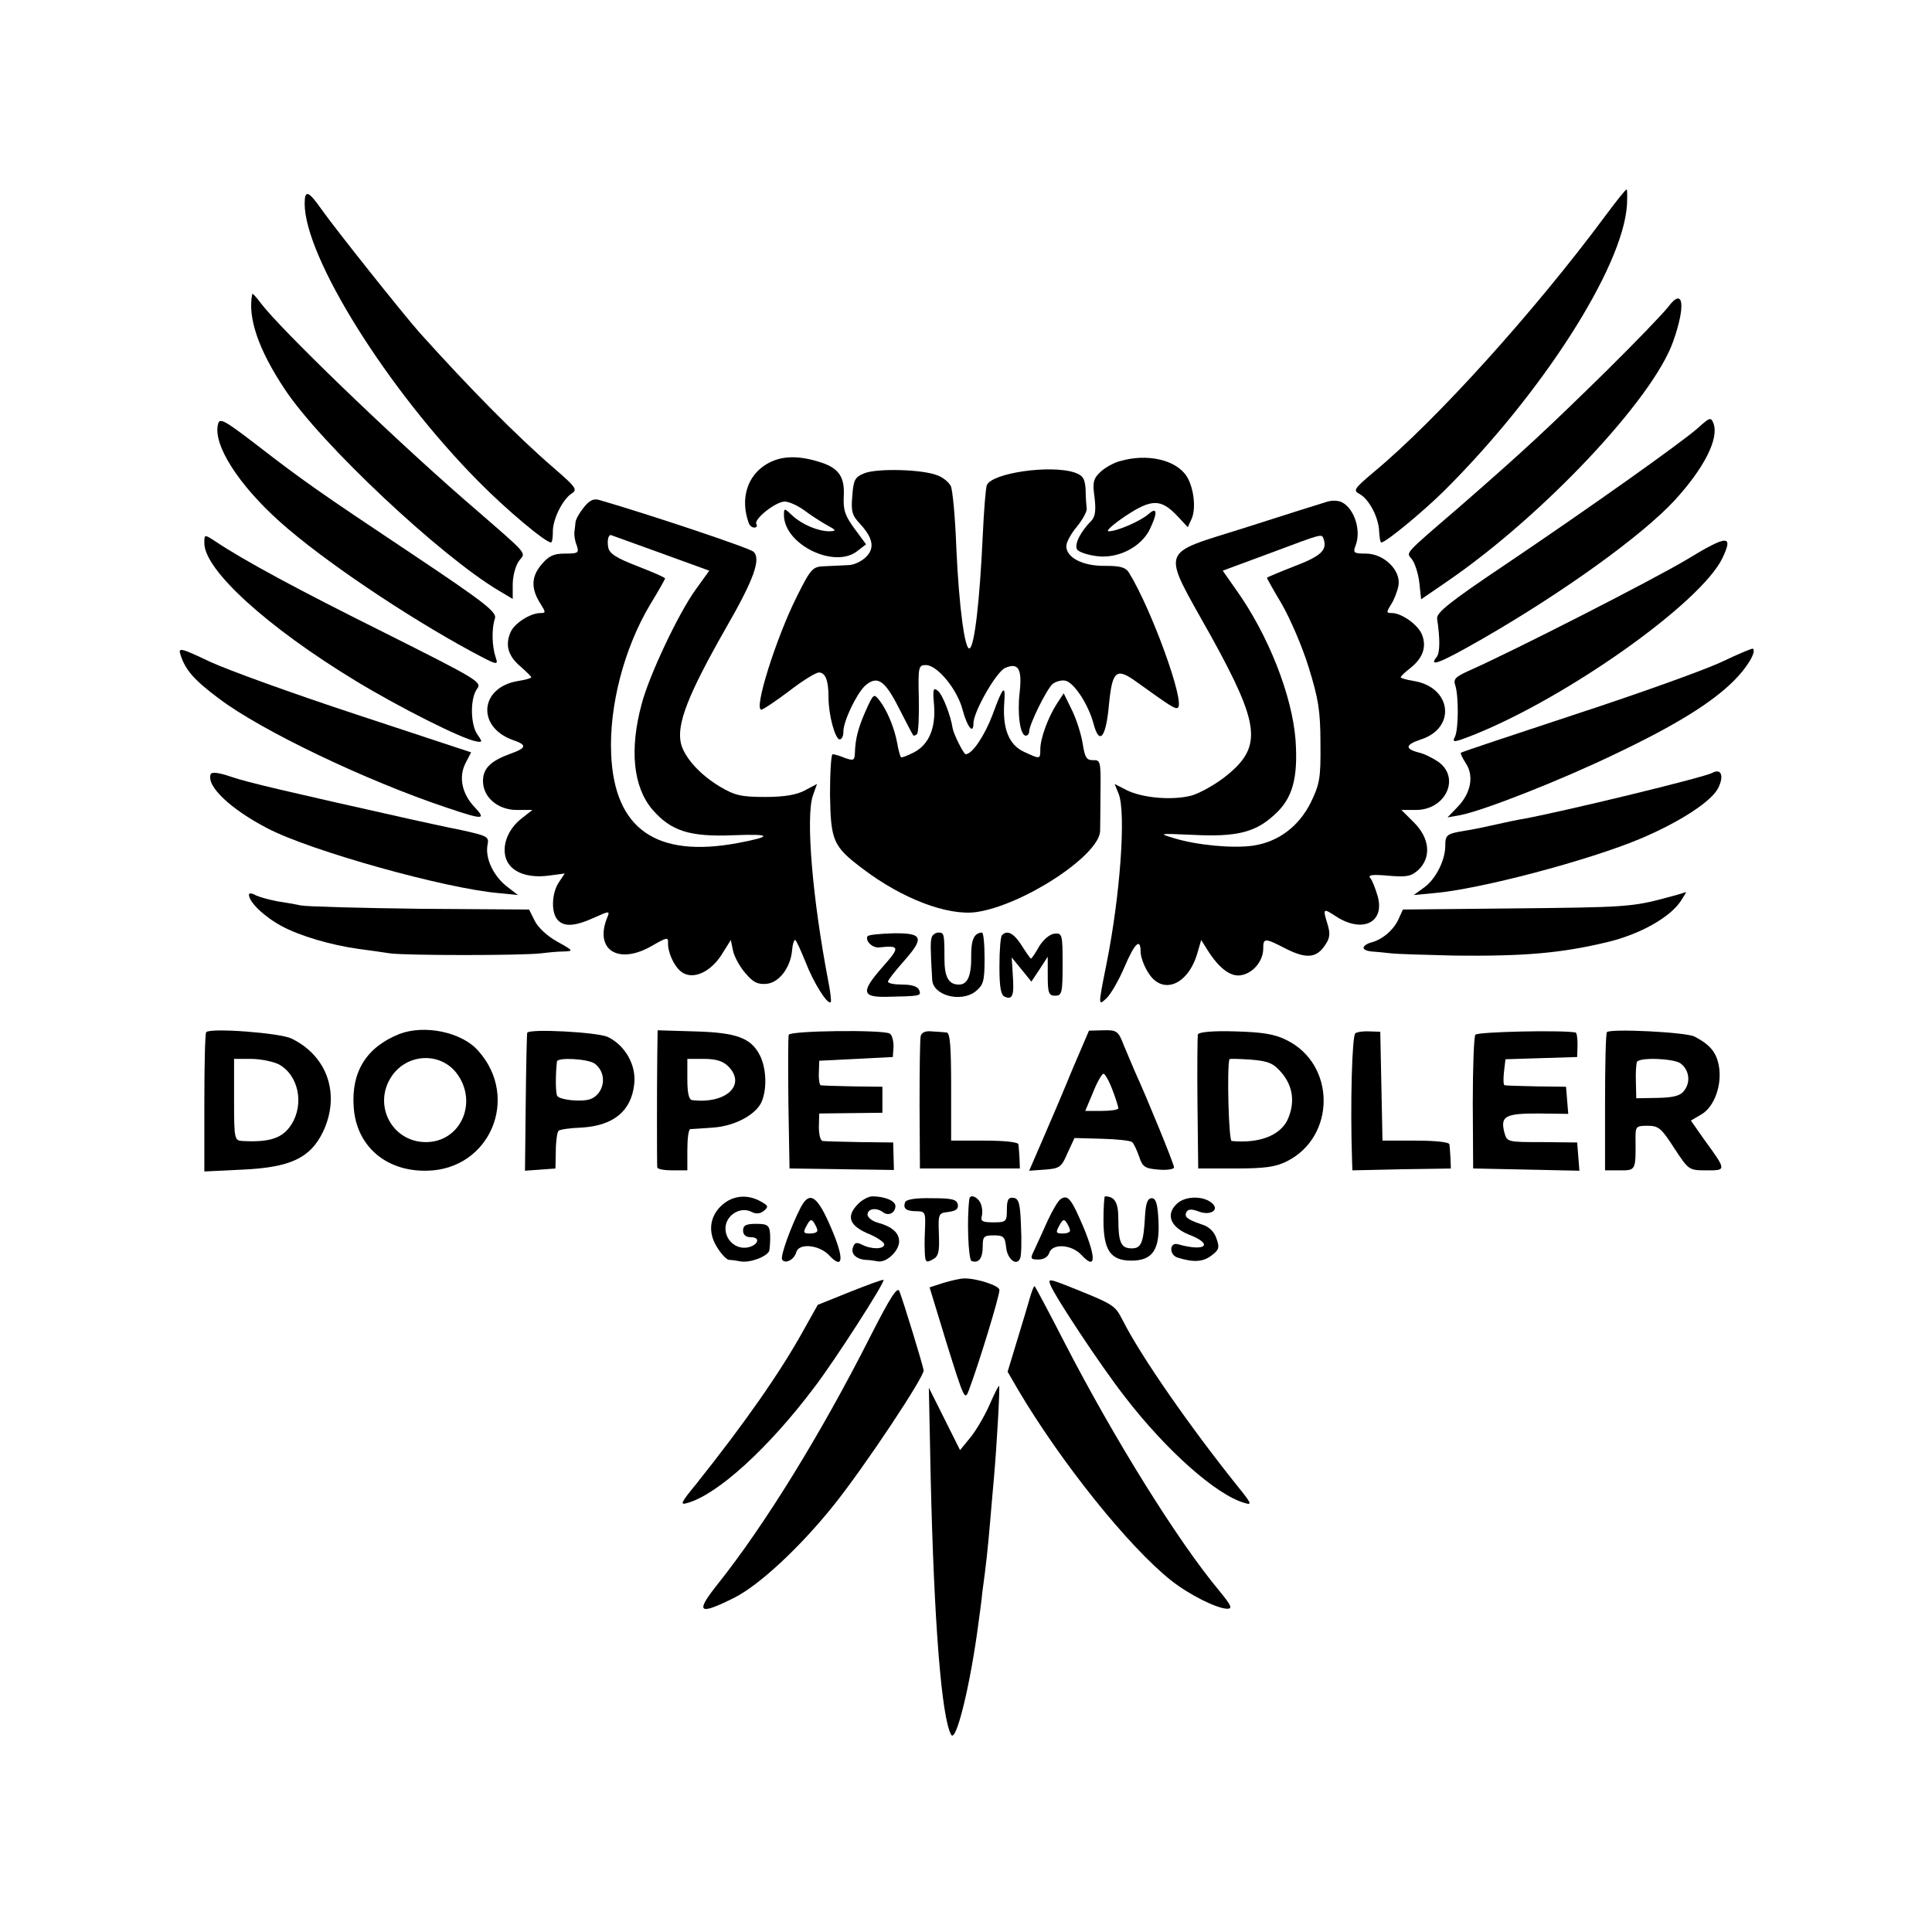
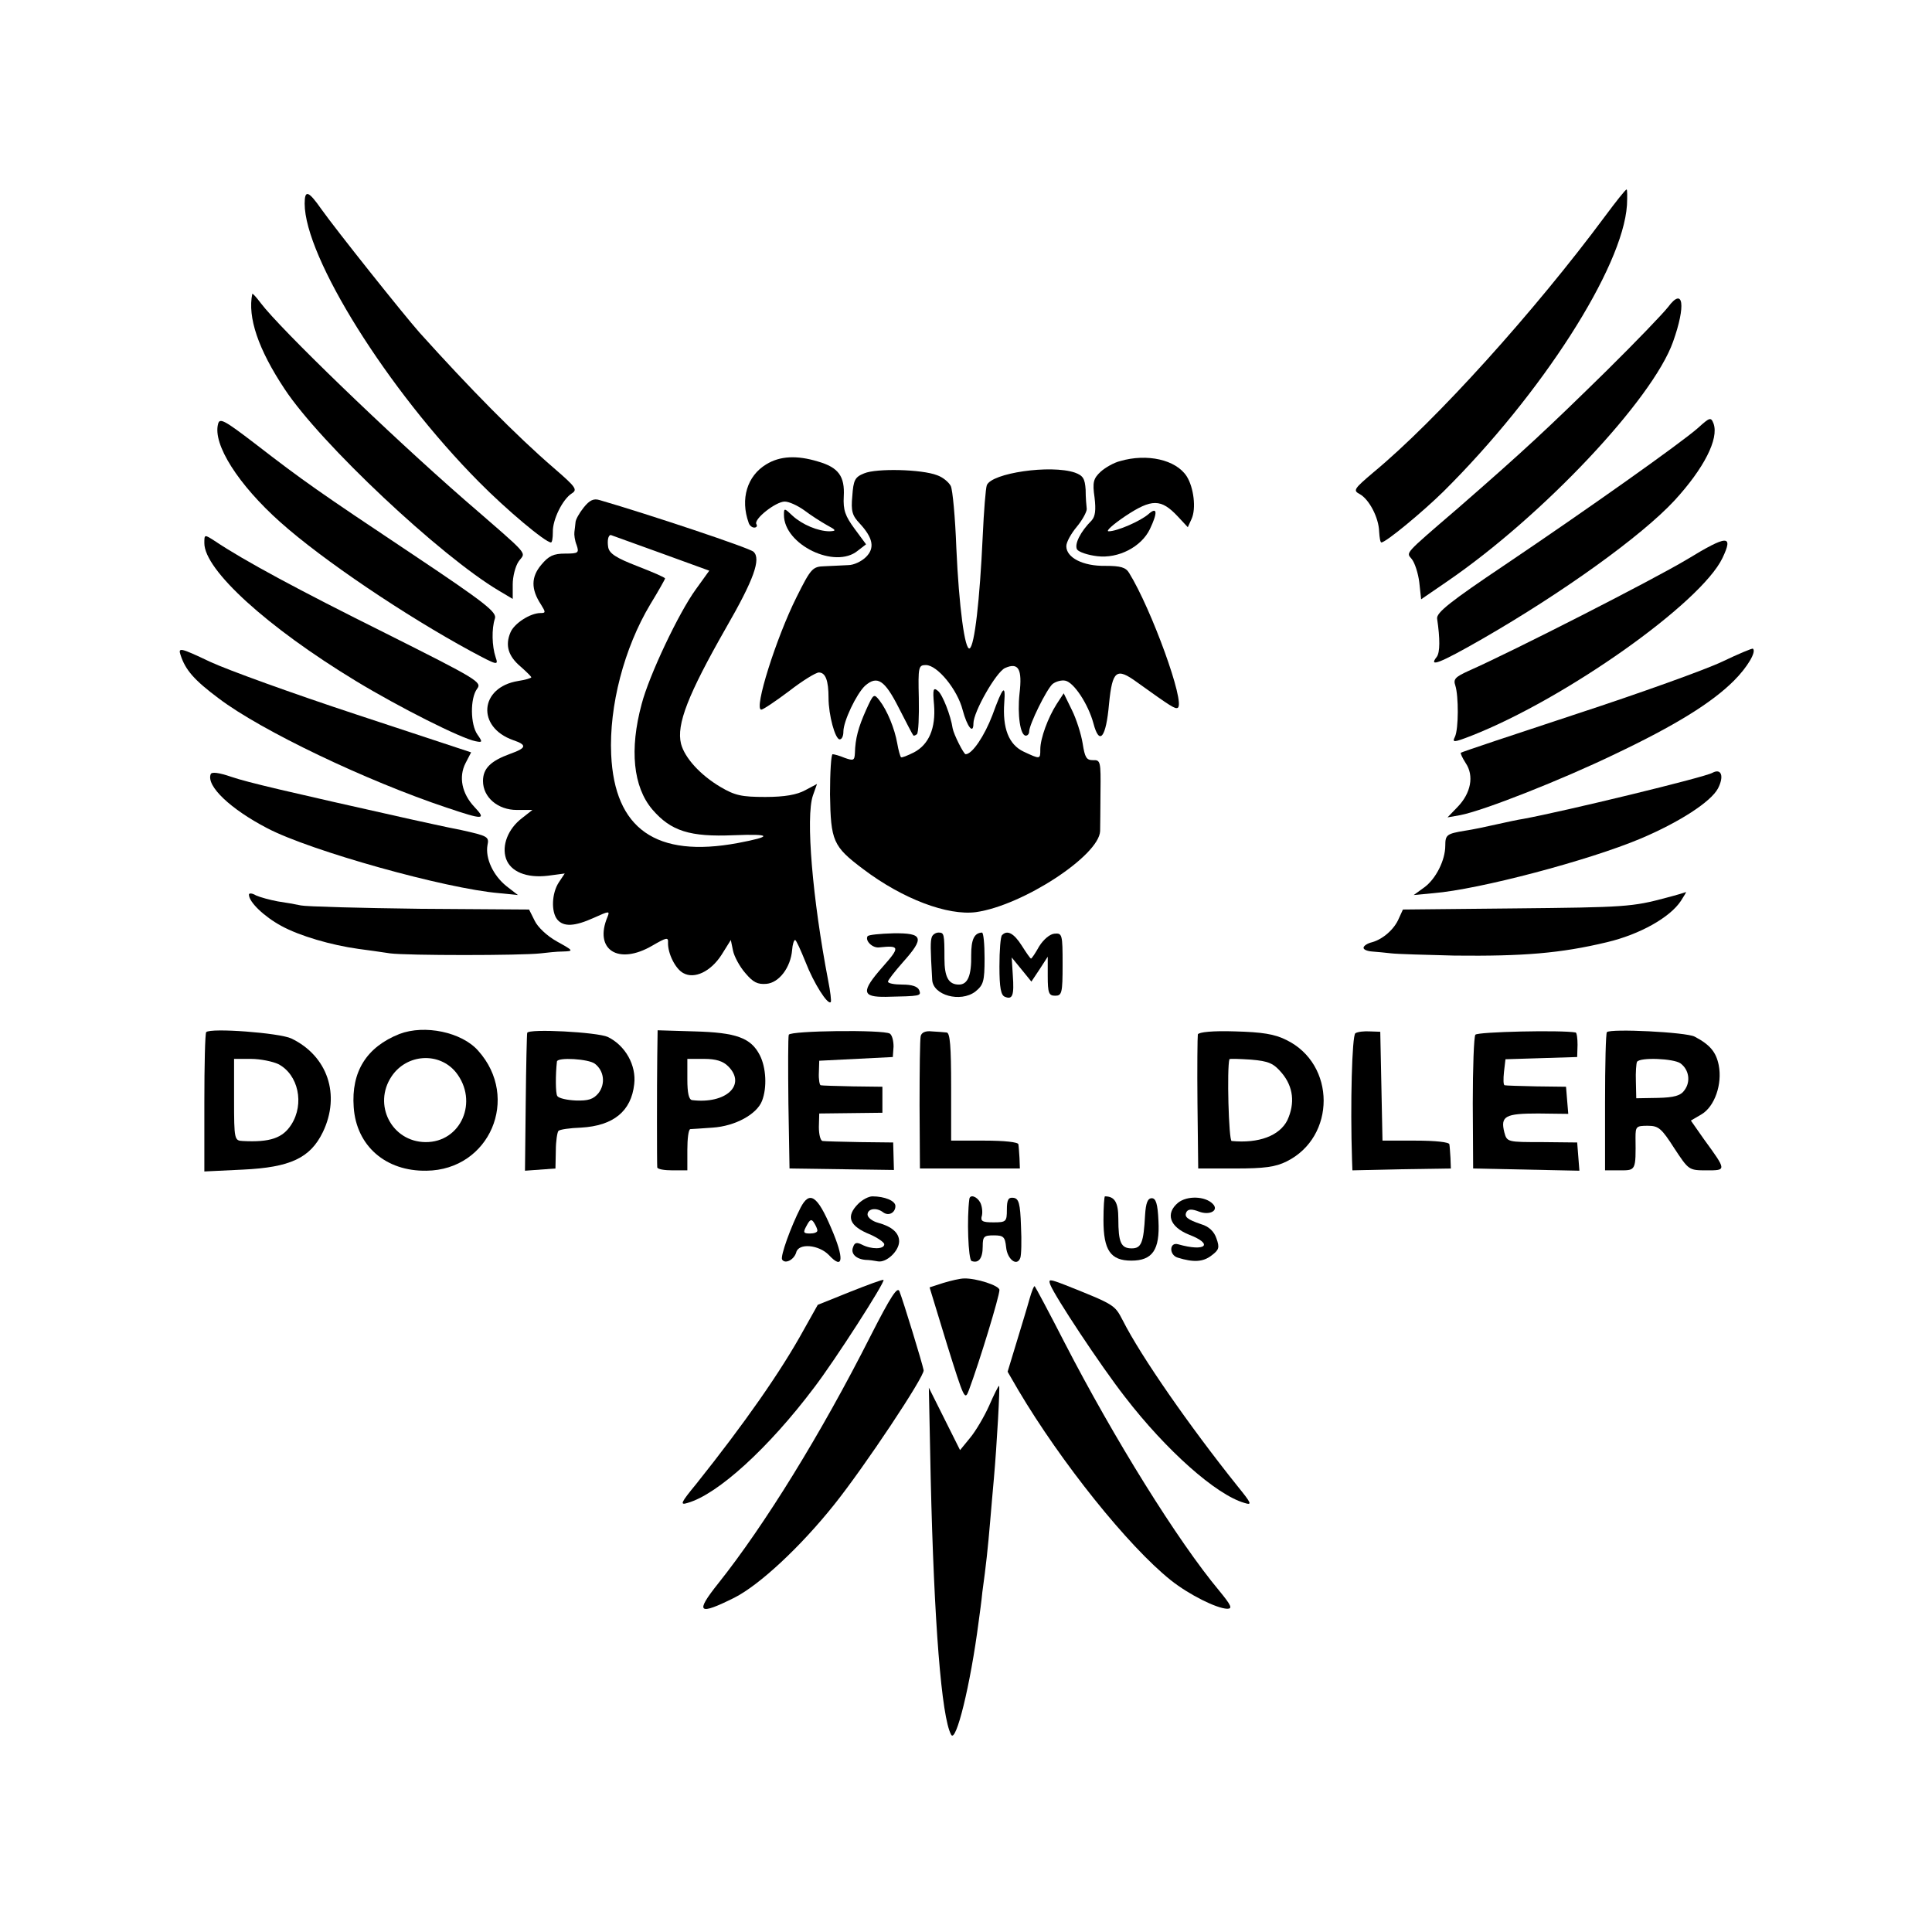
<svg xmlns="http://www.w3.org/2000/svg" version="1.0" width="520pt" height="520pt" viewBox="0 0 520 520" preserveAspectRatio="xMidYMid meet">
  <g transform="translate(0,520) scale(0.1,-0.1)" fill="#000000" stroke="none">
    <path d="M4320 4618 c-189 -255 -455 -550 -623 -689 -53 -45 -56 -49 -37 -59 25 -14 51 -63 52 -101 1 -16 3 -29 6 -29 12 0 111 82 167 137 265 263 483 603 494 771 1 23 1 42 -1 42 -3 0 -29 -33 -58 -72z" />
    <path d="M820 4652 c0 -144 223 -501 469 -749 74 -75 179 -163 194 -163 3 0 5 12 5 28 -1 33 26 88 51 104 16 10 11 17 -48 68 -101 87 -227 215 -362 365 -45 51 -225 277 -264 332 -35 50 -45 53 -45 15z" />
    <path d="M679 4409 c-13 -63 16 -149 87 -256 97 -147 420 -450 577 -543 l37 -22 0 39 c0 21 7 49 16 62 19 27 36 8 -146 166 -204 178 -495 459 -548 529 -12 16 -22 27 -23 25z" />
    <path d="M4490 4374 c-14 -18 -88 -95 -165 -171 -161 -158 -221 -214 -400 -370 -150 -129 -140 -119 -125 -138 8 -10 17 -38 20 -62 l5 -46 70 48 c257 176 553 490 608 645 35 98 28 149 -13 94z" />
    <path d="M587 4059 c-15 -55 55 -164 167 -264 114 -102 337 -252 514 -348 71 -38 74 -39 66 -16 -10 30 -11 77 -2 104 6 17 -24 41 -220 172 -255 170 -295 198 -427 300 -81 62 -94 69 -98 52z" />
    <path d="M4570 4048 c-48 -42 -295 -217 -519 -368 -149 -100 -185 -129 -183 -145 8 -54 8 -91 -1 -103 -23 -29 7 -18 122 48 219 126 430 278 518 373 79 86 120 166 105 207 -7 18 -10 17 -42 -12z" />
    <path d="M2062 3950 c-51 -31 -70 -93 -47 -157 2 -7 9 -13 15 -13 6 0 9 4 6 9 -9 13 52 61 76 61 12 0 35 -11 52 -23 17 -13 45 -31 61 -40 26 -14 27 -16 8 -17 -31 0 -74 18 -100 42 -22 21 -23 21 -23 2 0 -80 138 -147 199 -96 l22 17 -31 42 c-25 34 -31 50 -29 87 3 54 -14 78 -70 94 -56 17 -102 15 -139 -8z" />
    <path d="M3015 3959 c-17 -4 -41 -18 -53 -29 -19 -18 -22 -28 -16 -69 4 -34 2 -51 -8 -62 -30 -30 -47 -64 -39 -78 5 -7 29 -15 54 -18 57 -7 119 25 142 73 21 44 20 61 -3 41 -21 -19 -85 -47 -108 -47 -9 0 11 18 45 41 71 47 96 47 141 -1 l27 -29 10 22 c13 28 6 85 -13 115 -29 45 -107 62 -179 41z" />
    <path d="M2326 3926 c-25 -10 -29 -18 -32 -61 -4 -41 0 -53 20 -74 36 -39 41 -66 17 -90 -12 -12 -33 -22 -48 -22 -16 -1 -44 -2 -63 -3 -33 -1 -37 -5 -76 -83 -55 -110 -116 -303 -95 -303 5 0 39 23 75 50 36 28 72 50 80 50 18 0 26 -22 26 -68 0 -47 18 -112 30 -112 6 0 10 9 10 21 0 28 35 101 58 123 33 29 53 16 91 -59 20 -39 37 -72 39 -74 1 -2 5 -1 10 3 4 4 6 48 5 97 -2 84 -1 89 19 89 31 0 85 -66 99 -121 12 -45 29 -67 29 -36 0 31 61 138 85 149 36 16 47 -2 39 -69 -6 -57 2 -113 17 -113 5 0 9 5 9 11 0 19 47 114 63 128 9 7 24 11 34 9 23 -4 62 -63 76 -115 16 -61 34 -39 42 53 9 90 20 98 75 58 92 -66 103 -73 110 -69 21 13 -71 266 -131 363 -9 15 -23 19 -64 19 -60 -1 -105 22 -105 53 0 11 13 34 28 52 15 18 27 40 27 48 -1 8 -3 31 -3 52 -2 30 -7 38 -29 46 -65 22 -224 -1 -237 -34 -3 -8 -8 -70 -11 -137 -8 -174 -22 -294 -35 -302 -13 -8 -29 113 -36 270 -3 82 -10 157 -15 167 -6 11 -22 24 -37 29 -41 16 -163 19 -196 5z" />
    <path d="M1571 3834 c-12 -15 -22 -33 -22 -40 -1 -8 -2 -20 -3 -26 -1 -7 1 -23 6 -35 7 -21 5 -23 -31 -23 -31 0 -44 -6 -64 -30 -28 -33 -28 -66 -1 -107 13 -21 13 -23 -1 -23 -28 0 -71 -28 -81 -52 -15 -35 -6 -64 27 -92 16 -14 29 -27 29 -29 0 -2 -16 -7 -36 -10 -103 -17 -112 -124 -13 -159 38 -13 37 -21 -8 -37 -52 -19 -73 -39 -73 -73 0 -44 40 -78 91 -78 l42 0 -28 -22 c-38 -29 -55 -74 -43 -109 12 -35 55 -53 113 -46 l45 6 -16 -24 c-19 -29 -21 -79 -4 -100 17 -20 46 -19 99 5 40 18 43 19 36 2 -37 -88 29 -131 121 -77 38 22 43 23 42 8 -1 -29 20 -71 41 -82 30 -17 74 4 103 49 l25 40 6 -29 c3 -15 18 -43 33 -60 21 -25 33 -31 57 -29 34 3 65 44 69 91 1 15 5 27 8 27 3 0 15 -27 28 -59 22 -57 60 -117 68 -108 2 2 -1 28 -7 58 -42 219 -61 440 -41 498 l11 31 -32 -17 c-22 -12 -55 -18 -107 -18 -64 0 -82 4 -121 27 -54 32 -96 78 -106 116 -13 52 19 133 121 312 75 130 95 186 74 205 -10 10 -283 101 -414 139 -16 5 -27 0 -43 -20z m206 -122 l132 -48 -36 -50 c-46 -63 -126 -232 -146 -309 -33 -122 -23 -223 29 -284 50 -58 101 -74 219 -69 102 4 106 -3 11 -21 -220 -41 -332 38 -341 238 -6 131 35 287 105 404 22 36 40 68 40 70 0 3 -33 17 -74 33 -57 22 -76 34 -79 51 -3 18 0 33 7 33 1 0 60 -22 133 -48z" />
-     <path d="M3570 3849 c-14 -4 -112 -35 -218 -69 -236 -75 -228 -49 -91 -295 130 -236 137 -294 41 -372 -28 -23 -71 -47 -94 -54 -52 -14 -134 -7 -177 15 l-31 16 11 -27 c20 -52 4 -274 -33 -458 -23 -115 -22 -112 0 -92 11 10 33 48 48 83 28 66 44 81 44 42 0 -13 9 -38 20 -55 37 -62 106 -36 132 49 l11 38 17 -27 c32 -51 65 -75 94 -67 31 7 56 39 56 71 0 29 4 29 62 -1 54 -27 82 -25 105 11 13 19 14 31 5 59 -12 39 -10 40 23 18 72 -47 133 -17 113 54 -6 20 -14 42 -20 49 -7 8 6 10 49 6 50 -4 61 -2 81 16 35 34 30 85 -12 127 l-34 34 39 0 c80 0 120 86 61 129 -16 11 -40 23 -55 26 -37 10 -34 21 8 35 95 31 82 140 -19 157 -20 3 -36 8 -36 10 0 3 12 14 26 25 33 26 44 56 32 88 -9 27 -55 60 -82 60 -15 0 -15 2 -2 23 8 12 17 35 20 51 7 41 -39 86 -88 86 -33 0 -35 2 -27 23 15 40 -4 98 -37 115 -9 5 -28 6 -42 1z m-7 -101 c9 -29 -8 -45 -79 -72 -41 -16 -74 -30 -74 -31 0 -2 18 -34 40 -71 22 -38 55 -114 72 -169 26 -84 32 -117 32 -205 1 -95 -2 -110 -26 -160 -32 -64 -87 -106 -155 -116 -54 -8 -151 1 -213 20 -43 13 -42 13 50 9 116 -6 168 6 219 53 50 44 65 99 58 202 -9 120 -74 285 -161 406 l-35 50 127 47 c147 55 139 53 145 37z" />
    <path d="M550 3738 c0 -72 169 -226 408 -371 117 -71 284 -155 322 -162 19 -4 19 -2 5 18 -19 27 -20 97 -1 123 14 18 2 25 -247 150 -235 117 -380 195 -459 248 -28 18 -28 18 -28 -6z" />
    <path d="M4540 3694 c-92 -55 -468 -247 -588 -300 -35 -16 -41 -22 -35 -39 9 -28 9 -117 -1 -138 -8 -16 -4 -16 45 3 254 100 617 357 675 478 30 63 14 63 -96 -4z" />
    <path d="M486 3437 c13 -40 36 -67 103 -117 115 -87 398 -222 614 -294 98 -33 107 -33 74 2 -34 36 -43 81 -24 118 l15 29 -309 102 c-170 56 -347 120 -394 142 -80 38 -86 39 -79 18z" />
    <path d="M4635 3419 c-44 -21 -219 -84 -390 -140 -170 -56 -311 -103 -313 -105 -2 -1 4 -14 13 -28 23 -34 14 -81 -22 -118 l-27 -28 34 6 c63 12 273 95 416 164 162 77 261 138 321 198 36 36 61 78 51 86 -1 2 -39 -14 -83 -35z" />
    <path d="M2514 3303 c5 -63 -14 -107 -54 -128 -18 -9 -33 -15 -35 -13 -2 2 -7 19 -10 37 -7 40 -27 89 -48 116 -15 19 -16 18 -36 -26 -21 -47 -29 -77 -30 -116 -1 -20 -4 -21 -27 -13 -14 6 -29 10 -33 10 -4 0 -7 -49 -7 -108 2 -126 8 -140 89 -201 107 -81 228 -126 304 -116 126 18 331 152 334 218 0 12 1 60 1 107 1 80 0 85 -20 84 -18 0 -22 7 -28 45 -4 25 -17 66 -29 90 l-22 45 -19 -29 c-23 -36 -44 -92 -44 -122 0 -27 0 -27 -45 -6 -40 19 -57 63 -52 132 4 52 -4 43 -32 -34 -21 -55 -54 -105 -72 -105 -5 0 -32 53 -35 70 -5 34 -27 90 -39 100 -13 11 -15 6 -11 -37z" />
    <path d="M567 3116 c-12 -32 54 -94 152 -145 116 -61 481 -163 625 -175 l50 -5 -31 24 c-36 29 -57 75 -51 110 5 23 1 25 -71 41 -42 8 -103 22 -136 29 -335 75 -438 99 -482 114 -35 12 -54 14 -56 7z" />
    <path d="M4609 3120 c-20 -12 -400 -104 -509 -124 -14 -2 -46 -9 -73 -15 -26 -6 -64 -14 -85 -17 -48 -8 -52 -11 -52 -40 0 -39 -25 -89 -56 -112 l-29 -21 53 5 c123 10 418 88 558 147 104 44 189 99 208 135 17 33 9 55 -15 42z" />
    <path d="M670 2792 c0 -20 41 -59 87 -84 49 -27 135 -52 208 -62 22 -3 60 -8 85 -12 46 -6 351 -6 405 0 17 2 44 5 60 5 30 1 29 2 -16 27 -27 15 -52 39 -60 56 l-15 30 -294 2 c-162 2 -306 6 -320 9 -14 3 -42 8 -63 11 -21 4 -47 11 -58 16 -10 6 -19 7 -19 2z" />
    <path d="M4486 2784 c-93 -25 -111 -26 -411 -29 l-299 -3 -11 -24 c-12 -29 -43 -56 -72 -64 -13 -3 -23 -10 -23 -15 0 -5 10 -9 23 -10 12 -1 36 -3 52 -5 17 -2 93 -4 170 -6 184 -2 285 6 410 36 89 21 170 67 199 111 9 14 15 24 14 24 -2 -1 -25 -8 -52 -15z" />
-     <path d="M2335 2680 c-7 -12 13 -32 31 -30 56 6 57 1 10 -52 -59 -67 -57 -82 9 -81 93 2 95 2 89 18 -4 10 -20 15 -45 15 -21 0 -39 3 -39 8 0 4 18 27 40 52 59 66 55 79 -25 78 -36 -1 -68 -4 -70 -8z" />
+     <path d="M2335 2680 c-7 -12 13 -32 31 -30 56 6 57 1 10 -52 -59 -67 -57 -82 9 -81 93 2 95 2 89 18 -4 10 -20 15 -45 15 -21 0 -39 3 -39 8 0 4 18 27 40 52 59 66 55 79 -25 78 -36 -1 -68 -4 -70 -8" />
    <path d="M2508 2678 c-4 -12 -4 -29 1 -115 2 -42 76 -62 116 -32 22 18 25 27 25 90 0 38 -3 69 -7 69 -21 -1 -29 -19 -29 -60 1 -55 -9 -80 -33 -80 -28 0 -39 20 -39 70 0 67 -1 70 -16 70 -8 0 -16 -6 -18 -12z" />
    <path d="M2697 2683 c-4 -3 -7 -41 -7 -84 0 -58 4 -78 15 -82 20 -8 25 3 21 58 l-3 48 27 -33 26 -32 22 33 22 34 0 -52 c0 -46 3 -53 20 -53 18 0 20 7 20 84 0 81 -1 85 -22 83 -12 -1 -29 -15 -41 -34 -10 -18 -20 -33 -22 -33 -2 0 -13 16 -25 35 -21 33 -39 43 -53 28z" />
    <path d="M555 2422 c-3 -3 -5 -88 -5 -190 l0 -185 104 5 c127 6 181 31 215 101 48 100 13 205 -85 252 -32 15 -217 29 -229 17z m194 -86 c54 -28 71 -107 35 -163 -23 -36 -57 -48 -131 -44 -22 1 -23 4 -23 111 l0 110 45 0 c26 0 59 -7 74 -14z" />
    <path d="M1075 2417 c-88 -35 -130 -101 -123 -197 7 -104 86 -173 196 -171 170 2 253 196 139 323 -44 50 -144 71 -212 45z m152 -103 c62 -78 14 -189 -82 -188 -91 1 -142 101 -91 177 41 61 128 66 173 11z" />
    <path d="M1419 2420 c-1 -3 -3 -87 -4 -188 l-2 -183 41 3 41 3 1 48 c0 26 4 50 7 53 3 4 31 8 61 9 87 5 135 44 143 117 6 51 -24 104 -71 127 -28 13 -214 23 -217 11z m182 -83 c25 -19 29 -54 10 -79 -14 -17 -28 -21 -61 -20 -24 1 -46 6 -50 12 -5 7 -5 58 -1 93 2 12 85 7 102 -6z" />
    <path d="M1769 2356 c-1 -78 -1 -287 0 -298 1 -5 19 -8 41 -8 l40 0 0 55 c0 30 3 55 8 56 4 0 31 2 60 4 61 4 119 36 133 72 14 36 11 90 -6 123 -24 47 -64 61 -176 64 l-99 3 -1 -71z m191 -26 c50 -50 -6 -102 -97 -91 -9 1 -13 19 -13 56 l0 55 45 0 c32 0 51 -6 65 -20z" />
    <path d="M2123 2415 c-2 -6 -2 -89 -1 -185 l3 -175 141 -2 140 -2 -1 37 -1 37 -89 1 c-50 1 -95 2 -101 3 -6 1 -10 18 -10 38 l1 36 85 1 85 1 0 35 0 35 -80 1 c-44 1 -83 2 -86 3 -3 0 -6 16 -5 34 l1 32 99 5 99 5 2 28 c0 16 -4 31 -10 35 -18 11 -267 8 -272 -3z" />
    <path d="M2478 2411 c-2 -9 -3 -92 -3 -186 l1 -170 134 0 135 0 -1 28 c-1 15 -2 32 -3 37 0 6 -38 10 -91 10 l-90 0 0 145 c0 109 -3 145 -12 146 -7 1 -25 2 -40 3 -17 2 -28 -3 -30 -13z" />
-     <path d="M2886 2321 c-24 -59 -60 -143 -80 -189 l-36 -83 43 3 c38 3 44 6 60 44 l19 41 74 -2 c40 -1 77 -5 81 -9 5 -4 13 -22 19 -39 9 -28 16 -32 52 -35 23 -2 42 1 42 6 0 9 -75 192 -105 257 -7 17 -21 49 -30 71 -15 39 -19 42 -55 41 l-39 -1 -45 -105z m108 -54 c9 -23 16 -46 16 -50 0 -4 -20 -7 -44 -7 l-45 0 21 50 c11 28 24 50 28 50 4 0 15 -19 24 -43z" />
    <path d="M3224 2416 c-1 -6 -2 -90 -1 -186 l2 -175 100 0 c78 0 108 4 138 19 133 66 133 262 -1 327 -32 16 -65 21 -138 23 -61 2 -97 -2 -100 -8z m226 -104 c31 -37 36 -81 15 -127 -21 -42 -77 -63 -150 -56 -8 1 -13 197 -6 220 0 2 27 1 58 -1 48 -4 61 -10 83 -36z" />
    <path d="M3648 2419 c-9 -6 -14 -191 -9 -341 l1 -28 133 3 132 2 -1 28 c-1 15 -2 32 -3 37 0 6 -38 10 -91 10 l-89 0 -3 147 -3 146 -28 1 c-15 1 -33 -1 -39 -5z" />
    <path d="M3971 2415 c-4 -5 -7 -89 -7 -185 l1 -175 143 -3 143 -3 -3 38 -3 38 -94 1 c-93 0 -95 0 -102 26 -11 44 2 51 91 51 l81 -1 -3 36 -3 37 -80 1 c-44 1 -82 2 -85 3 -4 0 -4 17 -2 36 l4 34 97 3 96 3 1 33 c0 17 -2 32 -5 33 -38 7 -264 2 -270 -6z" />
    <path d="M4325 2422 c-3 -3 -5 -88 -5 -189 l0 -183 40 0 c43 0 43 -1 42 88 0 30 2 32 33 32 29 0 37 -7 71 -60 39 -59 39 -60 87 -60 54 0 55 -1 -7 84 l-35 50 29 17 c35 21 56 81 46 132 -7 35 -23 55 -65 77 -23 12 -226 22 -236 12z m198 -84 c23 -17 28 -49 11 -72 -10 -15 -28 -20 -72 -21 l-58 -1 -1 45 c-1 25 1 49 3 53 8 13 99 9 117 -4z" />
-     <path d="M1945 1958 c-35 -30 -41 -74 -15 -115 11 -18 25 -33 32 -34 7 0 21 -2 31 -4 27 -5 77 15 78 31 1 8 2 21 2 29 0 37 -4 41 -38 41 -27 0 -35 -4 -35 -18 0 -12 8 -18 21 -18 29 0 18 -24 -12 -28 -35 -4 -63 29 -55 63 8 30 43 47 69 33 12 -6 23 -5 33 3 13 11 12 14 -8 25 -35 20 -74 17 -103 -8z" />
    <path d="M2155 1950 c-27 -53 -55 -131 -50 -140 8 -13 32 -1 38 19 6 26 61 21 88 -7 39 -42 42 -10 6 73 -37 87 -58 101 -82 55z m45 -62 c0 -5 -9 -8 -20 -8 -18 0 -19 3 -9 21 9 17 13 19 20 8 5 -8 9 -17 9 -21z" />
    <path d="M2310 1960 c-34 -34 -25 -60 33 -83 20 -9 37 -21 37 -26 0 -14 -35 -14 -60 -1 -14 7 -20 6 -24 -7 -7 -17 8 -32 34 -34 8 0 23 -2 33 -4 23 -4 57 28 57 54 0 23 -20 40 -57 50 -15 4 -28 14 -28 22 0 16 24 20 42 6 15 -11 33 -1 33 17 0 14 -29 26 -62 26 -10 0 -27 -9 -38 -20z" />
-     <path d="M2436 1964 c-6 -17 3 -24 31 -24 22 0 24 -4 23 -37 -1 -21 -2 -53 -1 -71 1 -29 3 -32 21 -22 16 8 19 20 17 68 -2 56 -1 57 26 60 20 3 27 8 25 20 -3 14 -16 17 -70 17 -43 1 -69 -3 -72 -11z" />
    <path d="M2609 1973 c-7 -52 -3 -163 6 -167 19 -7 30 7 30 39 0 27 3 30 30 30 26 0 30 -4 33 -32 3 -32 29 -53 38 -29 3 7 4 46 2 86 -2 61 -6 74 -20 76 -14 2 -18 -5 -18 -32 0 -32 -2 -34 -36 -34 -30 0 -36 3 -31 19 2 10 0 26 -5 35 -9 16 -27 22 -29 9z" />
-     <path d="M2854 1972 c-6 -4 -21 -29 -34 -57 -12 -27 -28 -62 -35 -77 -13 -26 -12 -28 10 -28 14 0 26 7 29 18 9 26 60 23 87 -6 38 -41 40 -10 6 73 -34 80 -43 91 -63 77z m26 -84 c0 -5 -9 -8 -20 -8 -18 0 -19 3 -9 21 9 17 13 19 20 8 5 -8 9 -17 9 -21z" />
    <path d="M2970 1916 c0 -81 19 -109 75 -109 57 0 77 29 73 107 -2 46 -7 61 -18 61 -11 0 -16 -13 -18 -45 -4 -75 -10 -90 -36 -90 -29 0 -36 16 -36 80 0 44 -10 60 -36 60 -2 0 -4 -29 -4 -64z" />
    <path d="M3171 1963 c-35 -29 -23 -65 29 -86 68 -26 45 -47 -29 -26 -24 7 -25 -29 -1 -36 42 -13 68 -12 91 6 20 15 22 21 13 46 -6 18 -20 32 -41 38 -38 13 -47 20 -39 34 5 7 15 7 33 0 29 -11 55 3 37 21 -21 21 -69 22 -93 3z" />
    <path d="M2288 1723 l-87 -35 -37 -66 c-62 -113 -160 -253 -290 -416 -42 -51 -45 -58 -23 -51 81 23 218 148 340 310 56 73 192 285 187 290 -2 2 -42 -13 -90 -32z" />
    <path d="M2539 1747 l-37 -12 47 -154 c46 -147 48 -152 59 -122 28 75 82 252 82 269 0 12 -63 32 -95 31 -11 0 -36 -6 -56 -12z" />
    <path d="M2827 1742 c12 -31 134 -216 201 -302 111 -144 245 -263 321 -285 22 -7 20 -2 -19 46 -128 160 -259 348 -308 445 -22 42 -21 42 -154 95 -44 17 -47 17 -41 1z" />
    <path d="M2343 1604 c-133 -263 -285 -509 -410 -666 -63 -79 -54 -87 44 -38 67 34 177 136 268 250 81 101 244 346 241 362 -3 17 -55 187 -65 212 -5 15 -23 -12 -78 -120z" />
    <path d="M2771 1704 c-6 -22 -22 -74 -35 -117 l-24 -79 29 -50 c115 -194 295 -419 410 -511 49 -39 123 -76 152 -77 15 0 11 9 -21 48 -112 134 -284 411 -416 667 -42 82 -79 151 -81 153 -2 2 -8 -13 -14 -34z" />
    <path d="M2662 1416 c-13 -29 -36 -68 -51 -86 l-27 -33 -42 84 -42 84 5 -244 c9 -388 29 -643 55 -690 13 -24 52 134 74 304 3 22 8 58 10 80 10 72 15 119 21 190 3 39 8 90 10 115 8 90 17 250 14 250 -2 0 -14 -24 -27 -54z" />
  </g>
</svg>